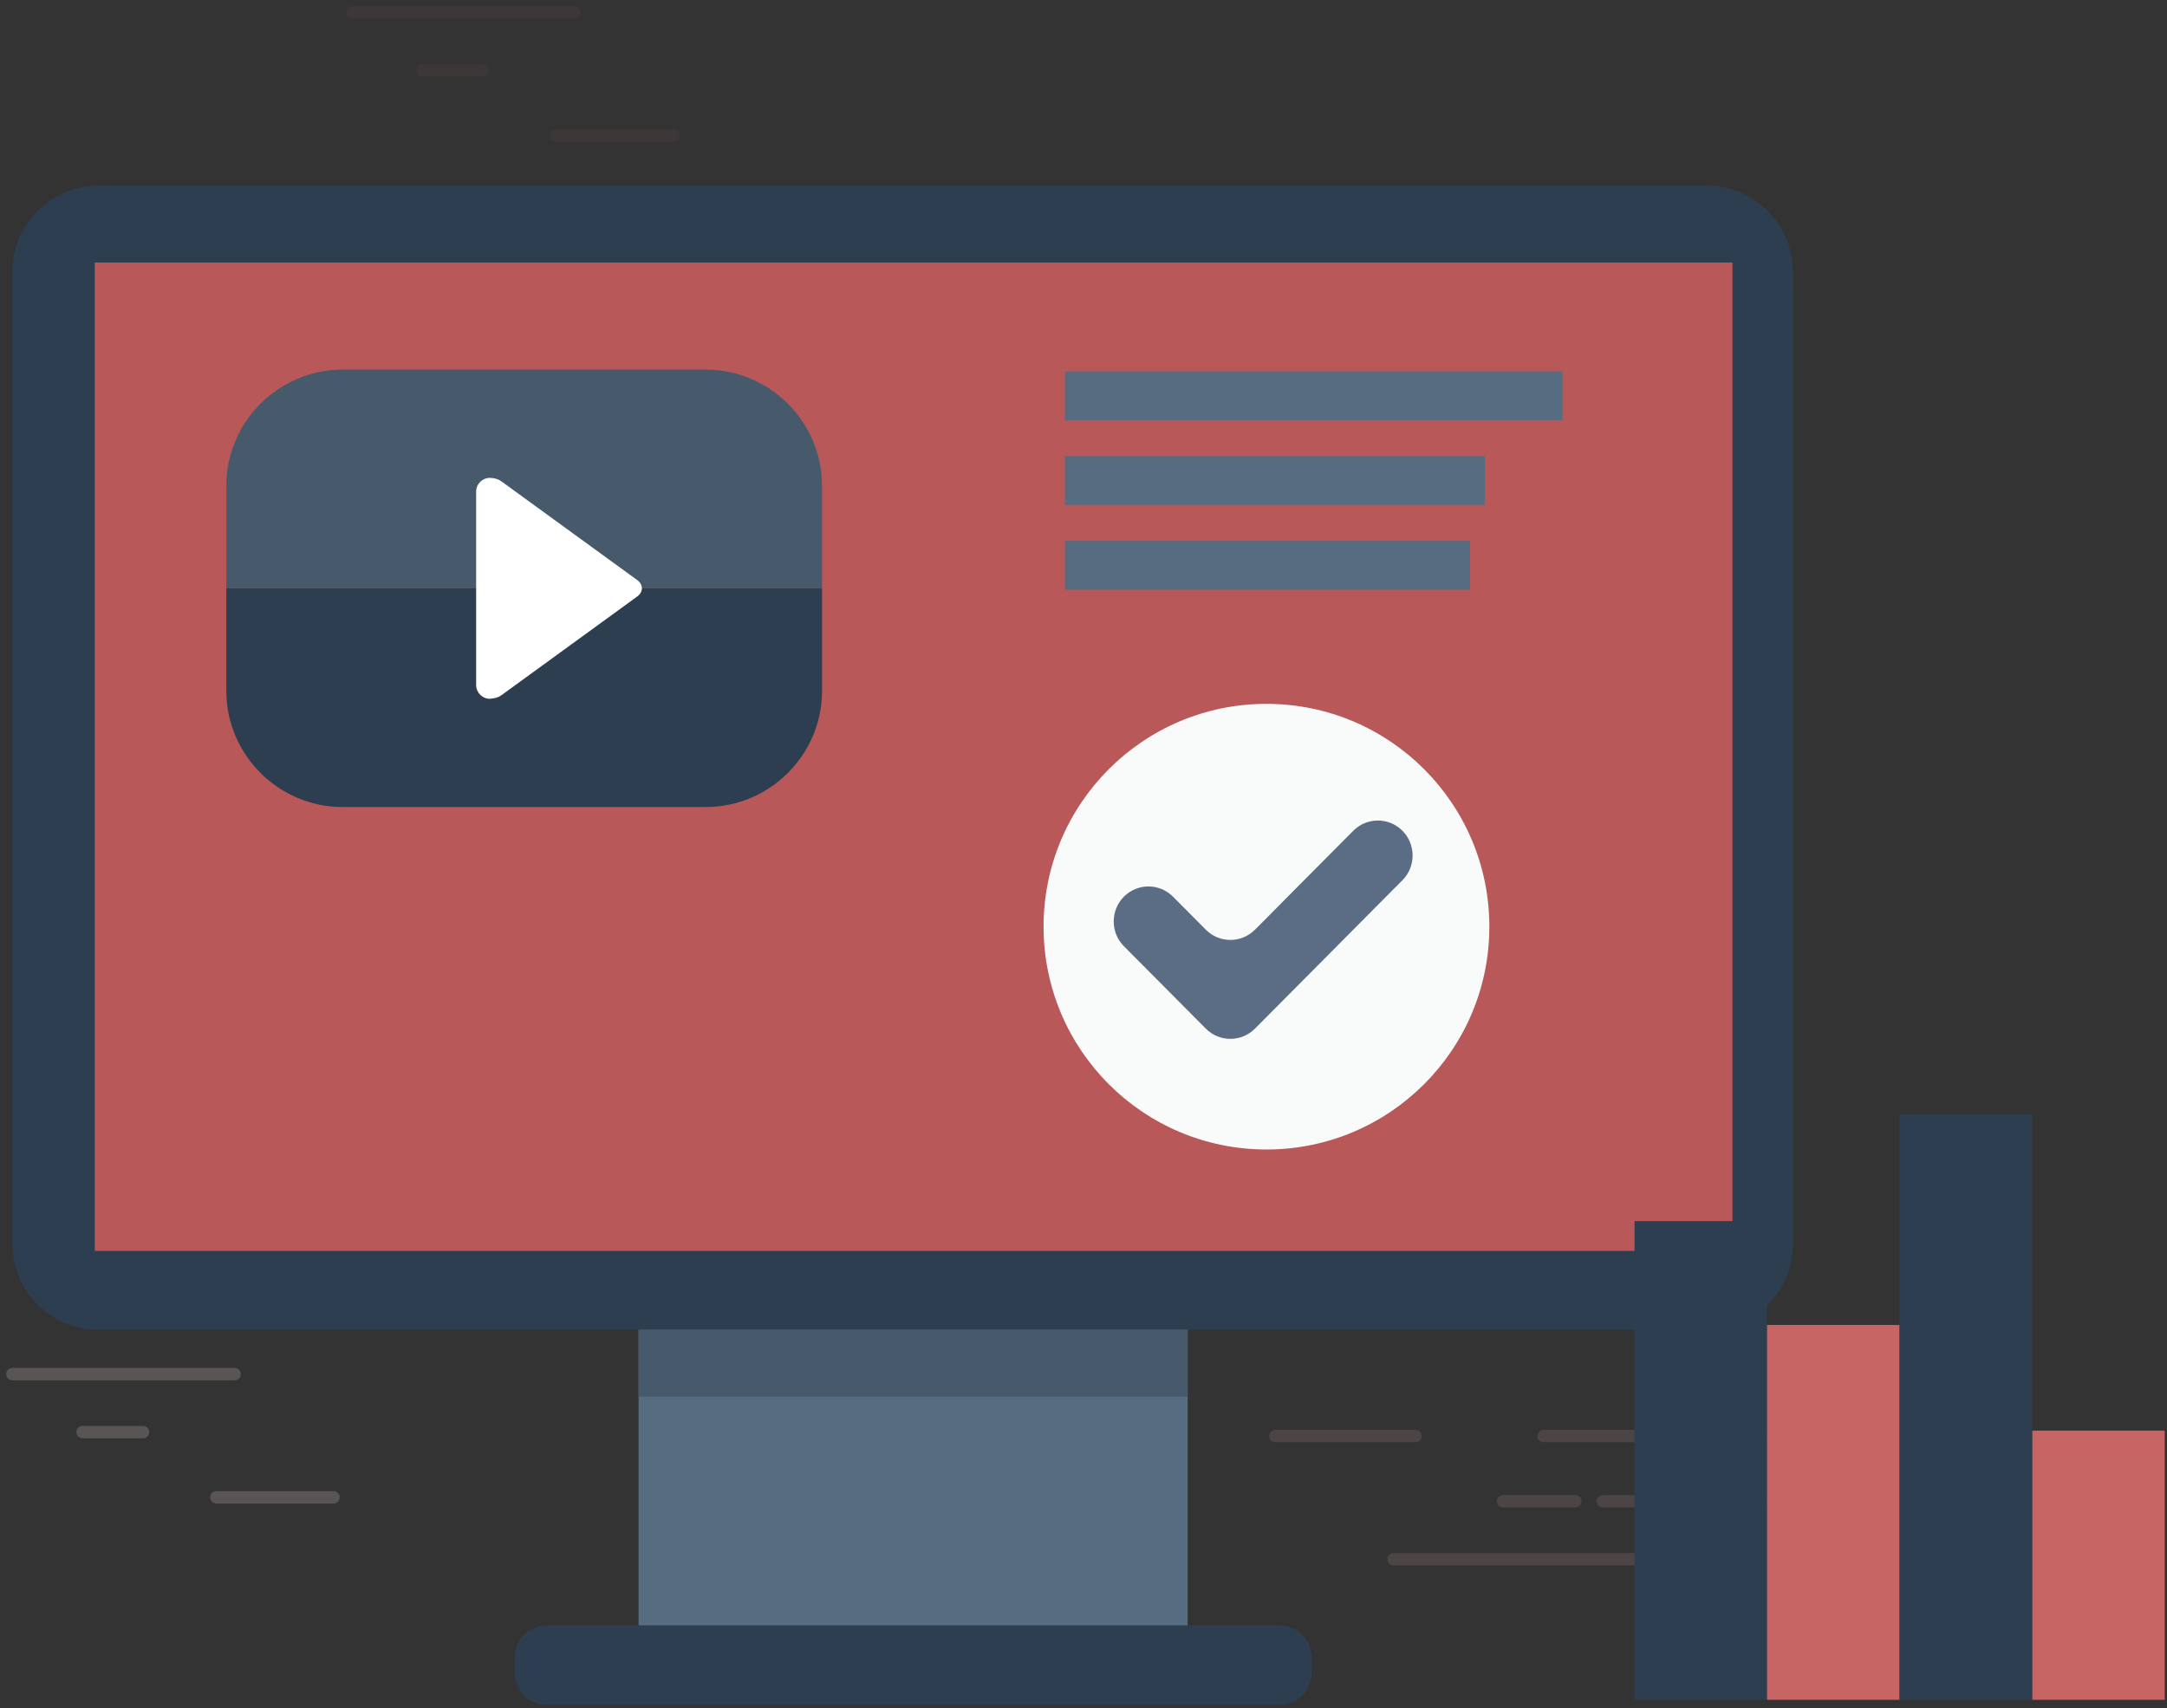
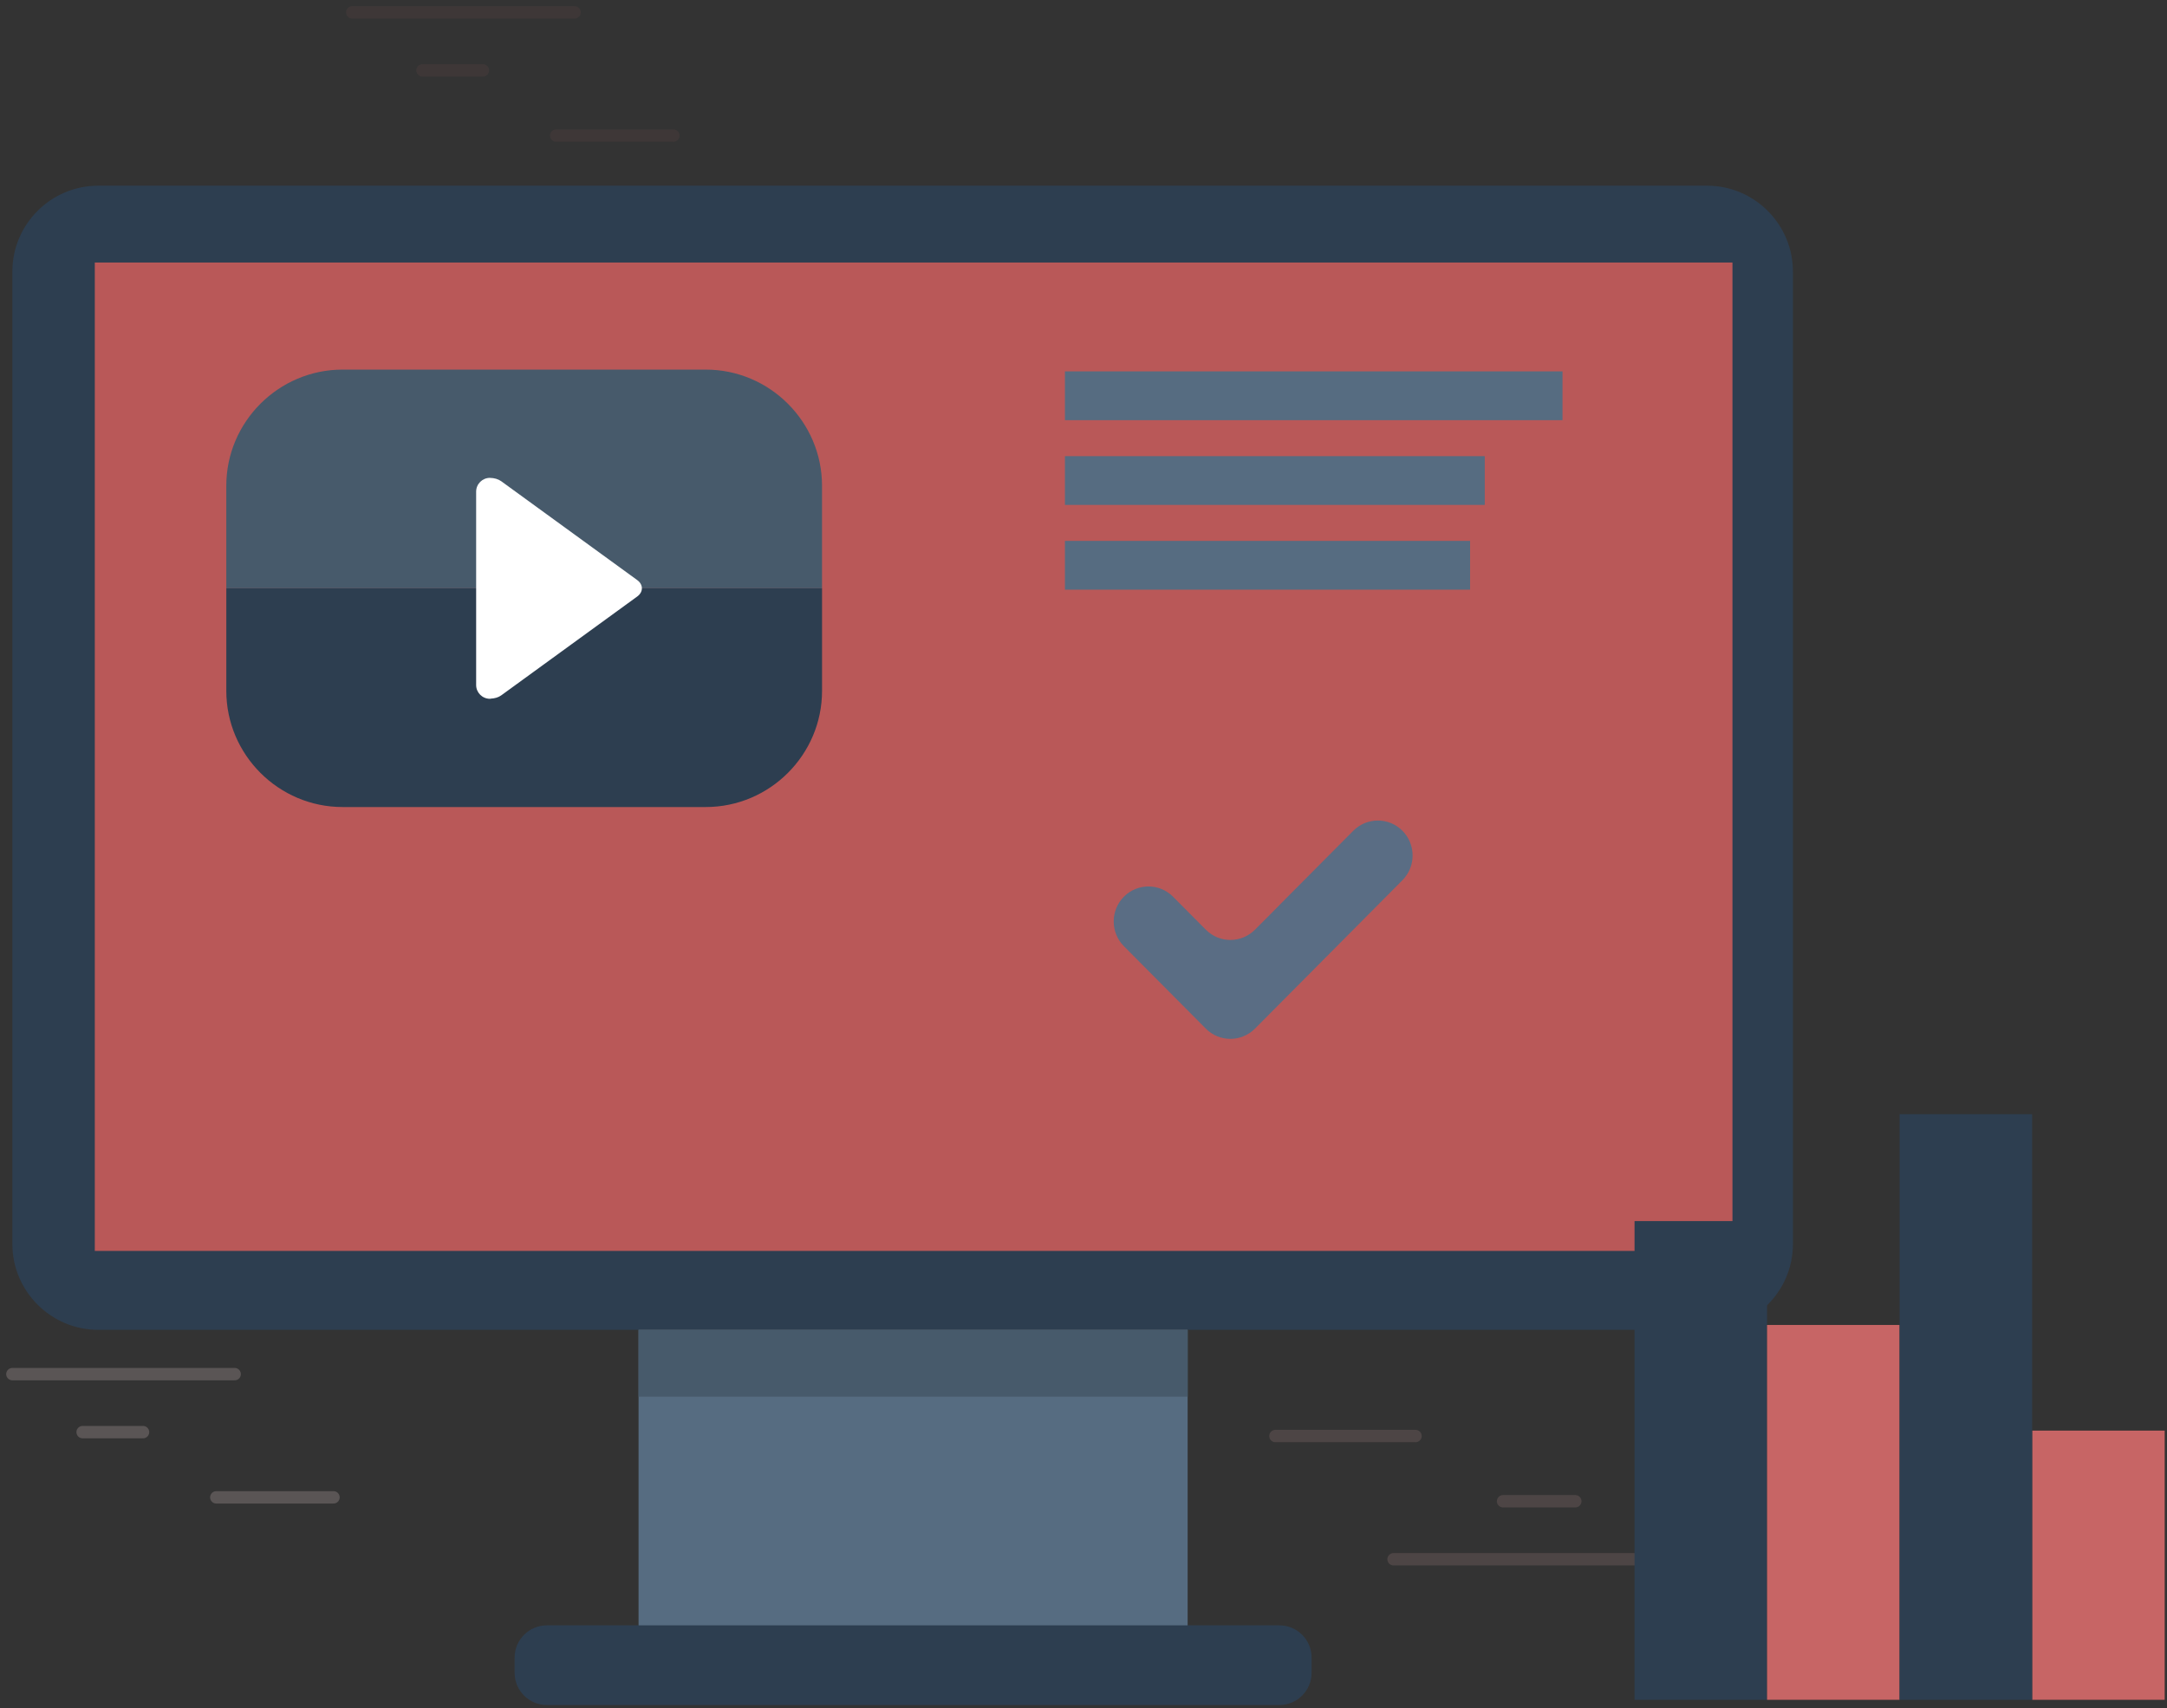
<svg xmlns="http://www.w3.org/2000/svg" width="175" height="138" viewBox="0 0 175 138" fill="none">
  <rect x="0" y="0" width="175" height="138" fill="#333333" stroke="none" />
  <path d="M28.448 1H46.399" stroke="#3E3737" stroke-miterlimit="10" stroke-linecap="round" />
  <path d="M34.12 5.685H38.999" stroke="#3E3737" stroke-miterlimit="10" stroke-linecap="round" />
  <path d="M44.915 10.954H54.38" stroke="#3E3737" stroke-miterlimit="10" stroke-linecap="round" />
  <path d="M1 111H18.951" stroke="#5A5555" stroke-miterlimit="10" stroke-linecap="round" />
  <path d="M6.672 115.685H11.552" stroke="#5A5555" stroke-miterlimit="10" stroke-linecap="round" />
  <path d="M17.468 120.954H26.932" stroke="#5A5555" stroke-miterlimit="10" stroke-linecap="round" />
-   <path d="M150.891 121.269H129.433" stroke="#4D4545" stroke-miterlimit="10" stroke-linecap="round" />
-   <path d="M146.118 116H124.658" stroke="#4D4545" stroke-miterlimit="10" stroke-linecap="round" />
  <path d="M133.997 125.954H112.539" stroke="#4D4545" stroke-miterlimit="10" stroke-linecap="round" />
  <path d="M127.217 121.269H121.384" stroke="#4D4545" stroke-miterlimit="10" stroke-linecap="round" />
  <path d="M114.313 116H103" stroke="#4D4545" stroke-miterlimit="10" stroke-linecap="round" />
  <path d="M144.791 100.497C144.791 104.305 141.675 107.422 137.866 107.422H7.925C4.115 107.422 1 104.305 1 100.497V21.925C1 18.116 4.115 15 7.925 15H137.865C141.674 15 144.79 18.116 144.79 21.925V100.497H144.791Z" fill="#2D3E50" />
  <path d="M139.908 21.206H7.656V101.048H139.908V21.206Z" fill="#B95858" />
  <path d="M95.911 107.421H51.568V134.512H95.911V107.421Z" fill="#566C81" />
  <path d="M95.911 107.421H51.568V112.819H95.911V107.421Z" fill="#475A6B" />
-   <path d="M105.92 135.133C105.92 136.562 104.752 137.73 103.323 137.73H44.156C42.728 137.73 41.559 136.562 41.559 135.133V133.891C41.559 132.462 42.728 131.294 44.156 131.294H103.323C104.752 131.294 105.92 132.462 105.92 133.891V135.133Z" fill="#2D3E50" />
+   <path d="M105.92 135.133C105.92 136.562 104.752 137.73 103.323 137.73H44.156C42.728 137.73 41.559 136.562 41.559 135.133V133.891C41.559 132.462 42.728 131.294 44.156 131.294H103.323C104.752 131.294 105.92 132.462 105.92 133.891V135.133" fill="#2D3E50" />
  <path d="M126.183 30H86V33.94H126.183V30Z" fill="#566C81" />
  <path d="M119.904 36.847H86V40.786H119.904V36.847Z" fill="#566C81" />
  <path d="M118.719 43.693H86V47.633H118.719V43.693Z" fill="#566C81" />
-   <path d="M120.275 74.856C120.275 84.797 112.217 92.855 102.275 92.855C92.332 92.855 84.275 84.797 84.275 74.856C84.275 64.917 92.332 56.856 102.275 56.856C112.217 56.857 120.275 64.917 120.275 74.856Z" fill="#F9FBFA" />
  <path fill-rule="evenodd" clip-rule="evenodd" d="M113.256 71.104L101.347 83.092C100.247 84.193 98.473 84.193 97.378 83.092L90.76 76.431C89.666 75.33 89.666 73.541 90.76 72.434C91.86 71.332 93.636 71.332 94.73 72.434L96.056 73.768L97.379 75.099C98.474 76.203 100.247 76.203 101.348 75.099L102.674 73.768L103.992 72.434L109.286 67.109C110.382 66.006 112.161 66.006 113.258 67.109C114.351 68.211 114.351 70.003 113.256 71.104Z" fill="#5A6D84" />
  <path d="M66.385 39.241C66.385 34.08 62.16 29.856 56.997 29.856H27.662C22.501 29.856 18.275 34.08 18.275 39.241V47.523H66.384V39.241H66.385Z" fill="#475A6B" />
  <path d="M18.276 47.523V55.807C18.276 60.968 22.502 65.191 27.663 65.191H56.998C62.161 65.191 66.386 60.968 66.386 55.807V47.523H18.276Z" fill="#2D3E50" />
  <path fill-rule="evenodd" clip-rule="evenodd" d="M51.458 48.187L40.48 56.169C40.25 56.338 39.949 56.418 39.643 56.434C39.618 56.435 39.596 56.447 39.568 56.447C38.95 56.447 38.452 55.949 38.452 55.334V39.715C38.452 39.099 38.95 38.603 39.562 38.601H39.558H39.568C39.574 38.601 39.581 38.605 39.588 38.605C39.912 38.609 40.233 38.698 40.481 38.875L51.459 46.857C51.963 47.224 51.963 47.819 51.458 48.187Z" fill="white" />
  <path d="M174.813 115.562H164.109V137.308H174.813V115.562Z" fill="#C76565" />
  <path d="M142.702 98.638H132V137.309H142.702V98.638Z" fill="#2D3E50" />
  <path d="M153.406 107.028H142.702V137.308H153.406V107.028Z" fill="#C76565" />
  <path d="M164.109 90H153.406V137.309H164.109V90Z" fill="#2D3E50" />
</svg>